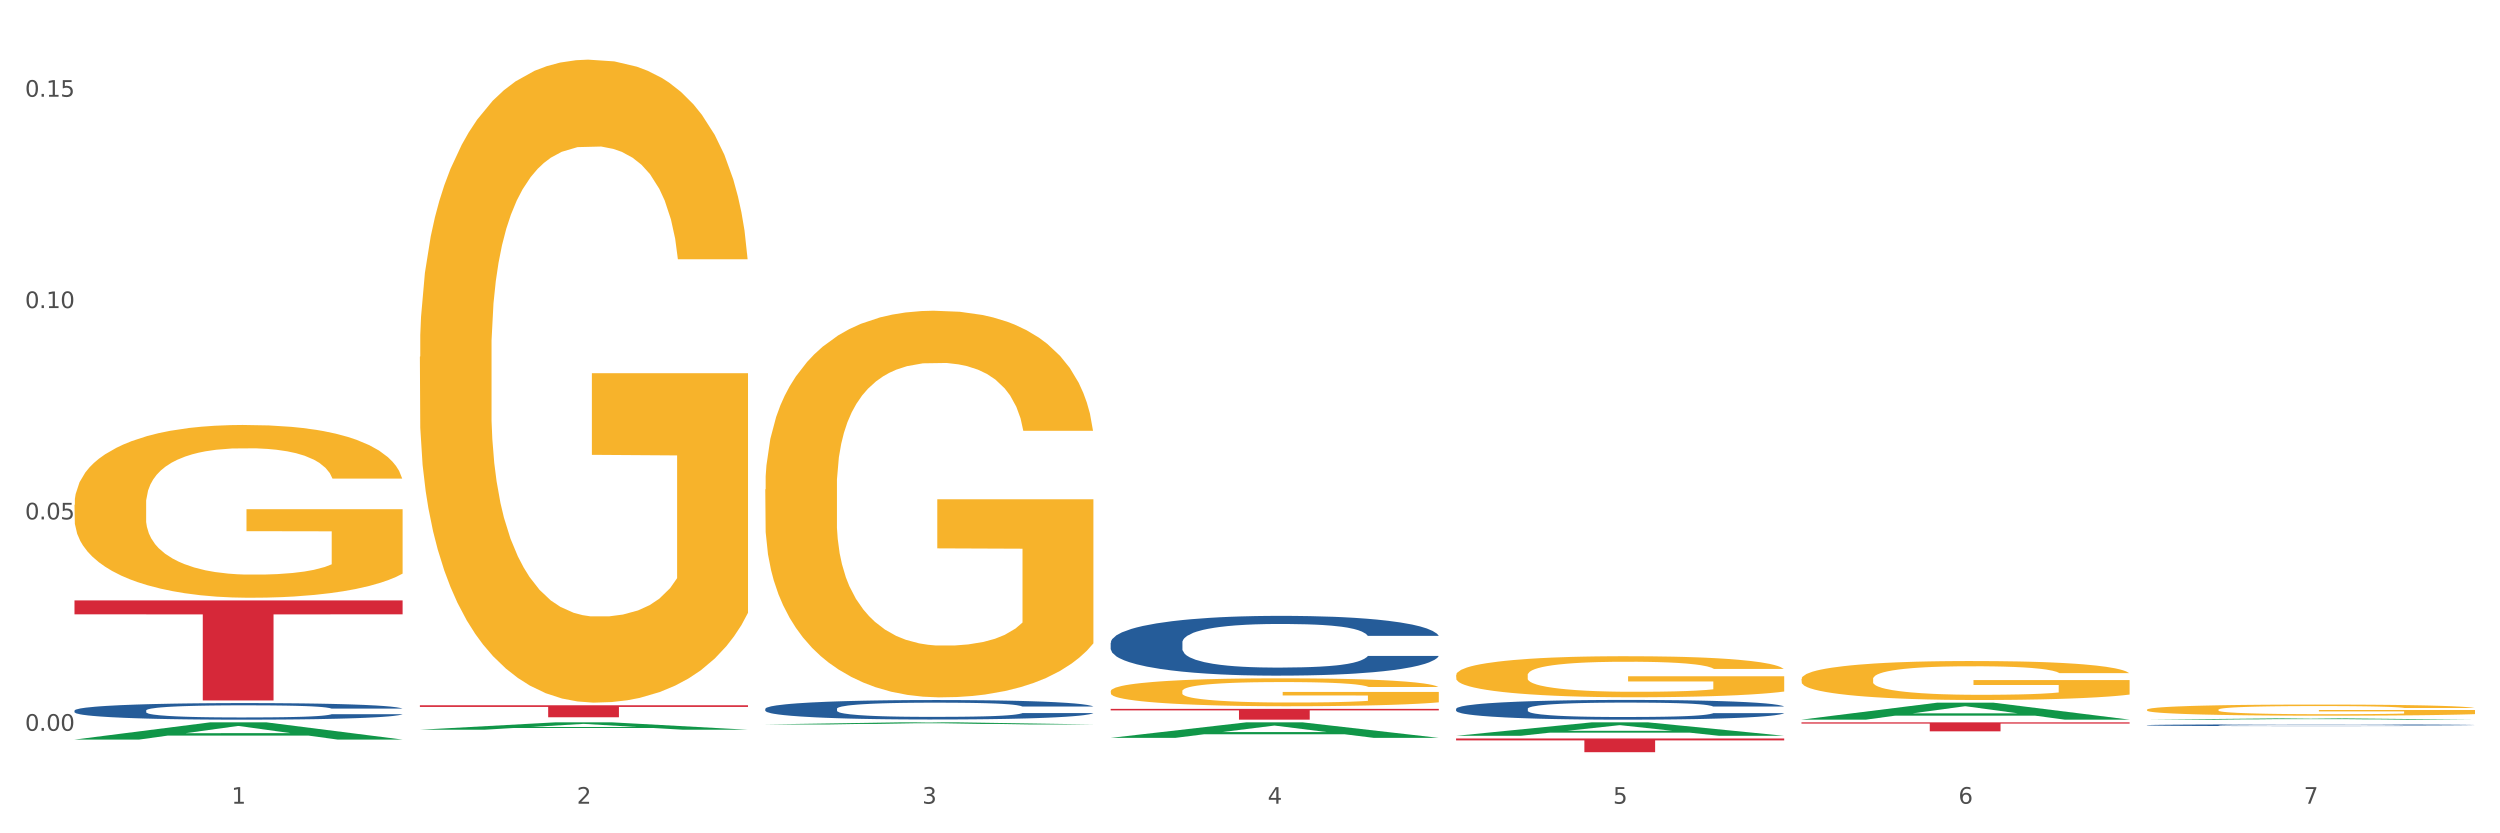
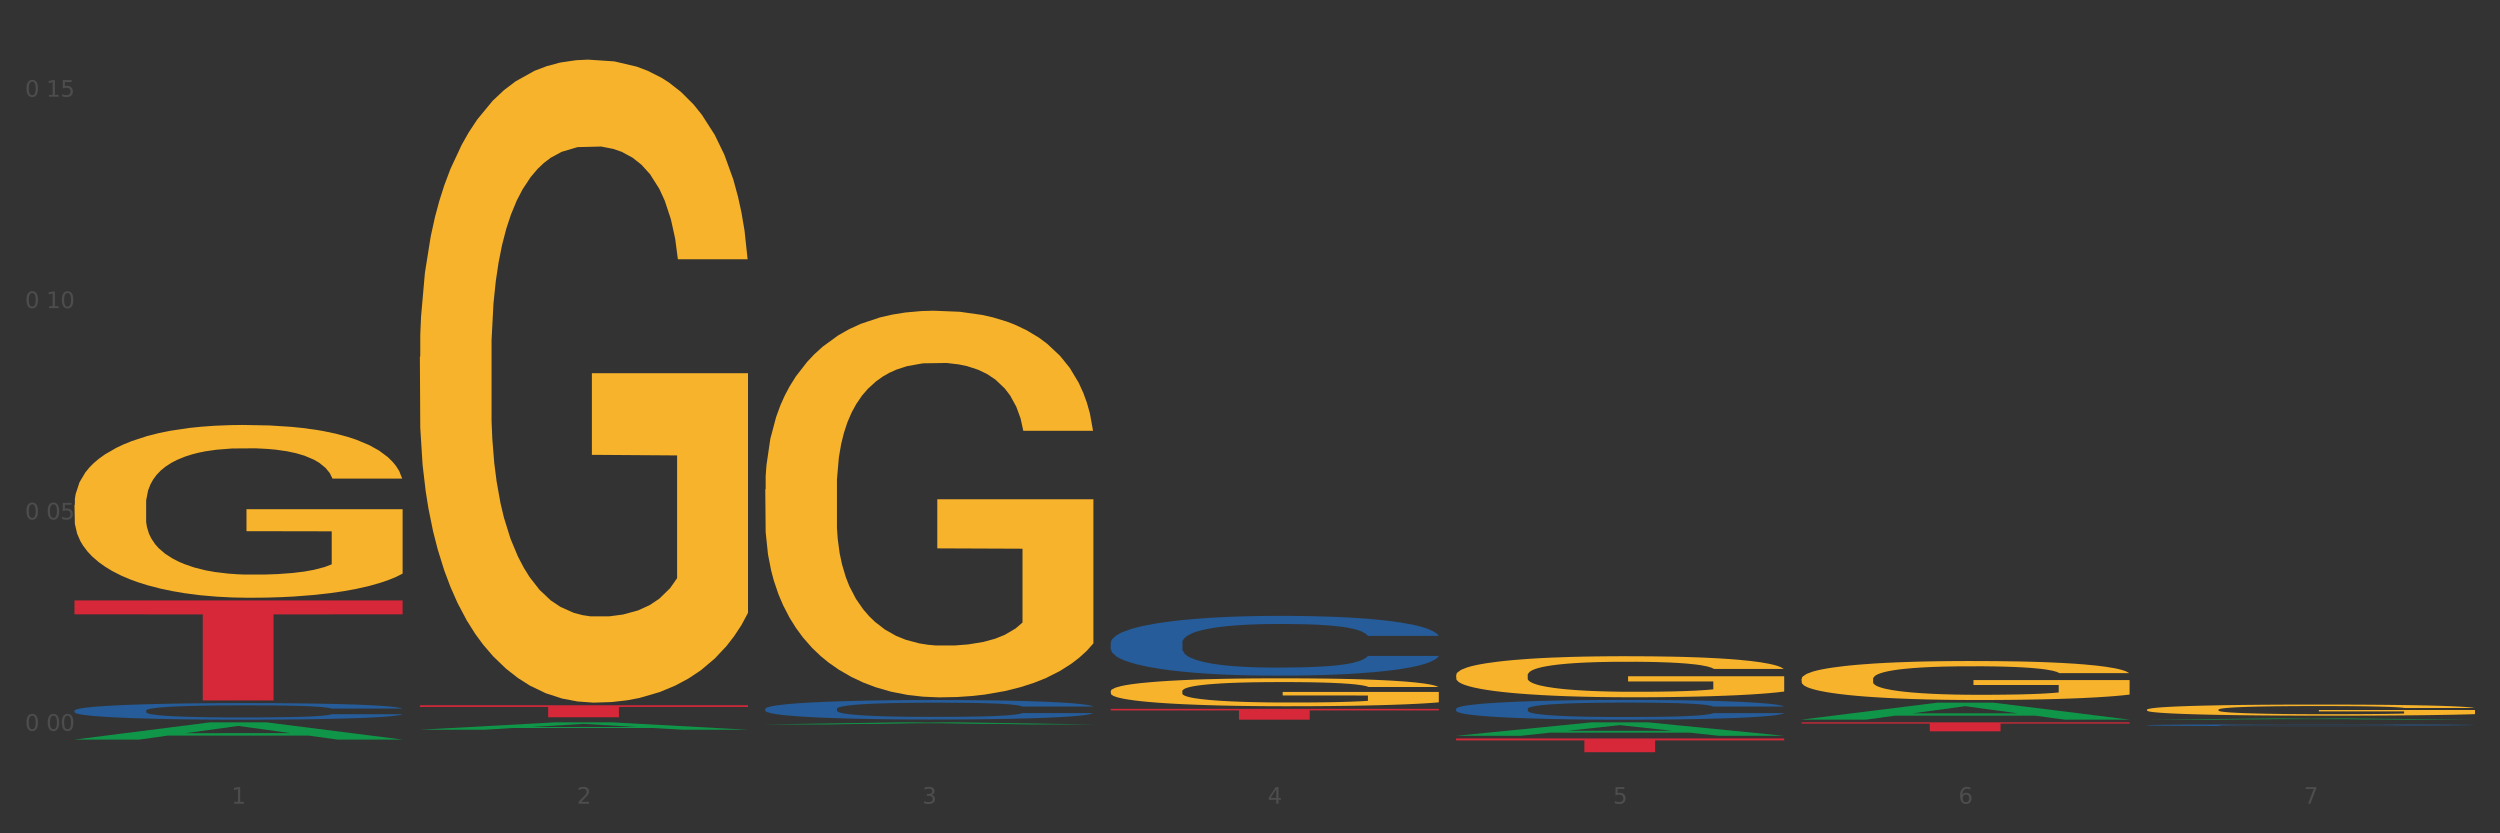
<svg xmlns="http://www.w3.org/2000/svg" xmlns:xlink="http://www.w3.org/1999/xlink" width="1080pt" height="360pt" viewBox="0 0 1080 360" version="1.1">
  <rect x="0" y="0" width="1080" height="360" fill="#333333" stroke="none" />
  <defs>
    <style type="text/css">*{stroke-linejoin: round; stroke-linecap: butt}</style>
  </defs>
  <g id="figure_1">
    <g id="patch_1">
-       <path d="M 0 360  L 1080 360  L 1080 0  L 0 0  z " style="fill: #ffffff; stroke: #ffffff; stroke-linejoin: miter" />
-     </g>
+       </g>
    <g id="axes_1">
      <g id="matplotlib.axis_1">
        <g id="xtick_1">
          <g id="text_1">
            <g style="fill: #4d4d4d" transform="translate(99.997 347.204) scale(0.096 -0.096)">
              <defs>
                <path id="DejaVuSans-31" d="M 794 531  L 1825 531  L 1825 4091  L 703 3866  L 703 4441  L 1819 4666  L 2450 4666  L 2450 531  L 3481 531  L 3481 0  L 794 0  L 794 531  z " transform="scale(0.016)" />
              </defs>
              <use xlink:href="#DejaVuSans-31" />
            </g>
          </g>
        </g>
        <g id="xtick_2">
          <g id="text_2">
            <g style="fill: #4d4d4d" transform="translate(249.209 347.204) scale(0.096 -0.096)">
              <defs>
                <path id="DejaVuSans-32" d="M 1228 531  L 3431 531  L 3431 0  L 469 0  L 469 531  Q 828 903 1448 1529  Q 2069 2156 2228 2338  Q 2531 2678 2651 2914  Q 2772 3150 2772 3378  Q 2772 3750 2511 3984  Q 2250 4219 1831 4219  Q 1534 4219 1204 4116  Q 875 4013 500 3803  L 500 4441  Q 881 4594 1212 4672  Q 1544 4750 1819 4750  Q 2544 4750 2975 4387  Q 3406 4025 3406 3419  Q 3406 3131 3298 2873  Q 3191 2616 2906 2266  Q 2828 2175 2409 1742  Q 1991 1309 1228 531  z " transform="scale(0.016)" />
              </defs>
              <use xlink:href="#DejaVuSans-32" />
            </g>
          </g>
        </g>
        <g id="xtick_3">
          <g id="text_3">
            <g style="fill: #4d4d4d" transform="translate(398.421 347.204) scale(0.096 -0.096)">
              <defs>
                <path id="DejaVuSans-33" d="M 2597 2516  Q 3050 2419 3304 2112  Q 3559 1806 3559 1356  Q 3559 666 3084 287  Q 2609 -91 1734 -91  Q 1441 -91 1130 -33  Q 819 25 488 141  L 488 750  Q 750 597 1062 519  Q 1375 441 1716 441  Q 2309 441 2620 675  Q 2931 909 2931 1356  Q 2931 1769 2642 2001  Q 2353 2234 1838 2234  L 1294 2234  L 1294 2753  L 1863 2753  Q 2328 2753 2575 2939  Q 2822 3125 2822 3475  Q 2822 3834 2567 4026  Q 2313 4219 1838 4219  Q 1578 4219 1281 4162  Q 984 4106 628 3988  L 628 4550  Q 988 4650 1302 4700  Q 1616 4750 1894 4750  Q 2613 4750 3031 4423  Q 3450 4097 3450 3541  Q 3450 3153 3228 2886  Q 3006 2619 2597 2516  z " transform="scale(0.016)" />
              </defs>
              <use xlink:href="#DejaVuSans-33" />
            </g>
          </g>
        </g>
        <g id="xtick_4">
          <g id="text_4">
            <g style="fill: #4d4d4d" transform="translate(547.634 347.204) scale(0.096 -0.096)">
              <defs>
                <path id="DejaVuSans-34" d="M 2419 4116  L 825 1625  L 2419 1625  L 2419 4116  z M 2253 4666  L 3047 4666  L 3047 1625  L 3713 1625  L 3713 1100  L 3047 1100  L 3047 0  L 2419 0  L 2419 1100  L 313 1100  L 313 1709  L 2253 4666  z " transform="scale(0.016)" />
              </defs>
              <use xlink:href="#DejaVuSans-34" />
            </g>
          </g>
        </g>
        <g id="xtick_5">
          <g id="text_5">
            <g style="fill: #4d4d4d" transform="translate(696.846 347.204) scale(0.096 -0.096)">
              <defs>
                <path id="DejaVuSans-35" d="M 691 4666  L 3169 4666  L 3169 4134  L 1269 4134  L 1269 2991  Q 1406 3038 1543 3061  Q 1681 3084 1819 3084  Q 2600 3084 3056 2656  Q 3513 2228 3513 1497  Q 3513 744 3044 326  Q 2575 -91 1722 -91  Q 1428 -91 1123 -41  Q 819 9 494 109  L 494 744  Q 775 591 1075 516  Q 1375 441 1709 441  Q 2250 441 2565 725  Q 2881 1009 2881 1497  Q 2881 1984 2565 2268  Q 2250 2553 1709 2553  Q 1456 2553 1204 2497  Q 953 2441 691 2322  L 691 4666  z " transform="scale(0.016)" />
              </defs>
              <use xlink:href="#DejaVuSans-35" />
            </g>
          </g>
        </g>
        <g id="xtick_6">
          <g id="text_6">
            <g style="fill: #4d4d4d" transform="translate(846.058 347.204) scale(0.096 -0.096)">
              <defs>
                <path id="DejaVuSans-36" d="M 2113 2584  Q 1688 2584 1439 2293  Q 1191 2003 1191 1497  Q 1191 994 1439 701  Q 1688 409 2113 409  Q 2538 409 2786 701  Q 3034 994 3034 1497  Q 3034 2003 2786 2293  Q 2538 2584 2113 2584  z M 3366 4563  L 3366 3988  Q 3128 4100 2886 4159  Q 2644 4219 2406 4219  Q 1781 4219 1451 3797  Q 1122 3375 1075 2522  Q 1259 2794 1537 2939  Q 1816 3084 2150 3084  Q 2853 3084 3261 2657  Q 3669 2231 3669 1497  Q 3669 778 3244 343  Q 2819 -91 2113 -91  Q 1303 -91 875 529  Q 447 1150 447 2328  Q 447 3434 972 4092  Q 1497 4750 2381 4750  Q 2619 4750 2861 4703  Q 3103 4656 3366 4563  z " transform="scale(0.016)" />
              </defs>
              <use xlink:href="#DejaVuSans-36" />
            </g>
          </g>
        </g>
        <g id="xtick_7">
          <g id="text_7">
            <g style="fill: #4d4d4d" transform="translate(995.27 347.204) scale(0.096 -0.096)">
              <defs>
                <path id="DejaVuSans-37" d="M 525 4666  L 3525 4666  L 3525 4397  L 1831 0  L 1172 0  L 2766 4134  L 525 4134  L 525 4666  z " transform="scale(0.016)" />
              </defs>
              <use xlink:href="#DejaVuSans-37" />
            </g>
          </g>
        </g>
        <g id="xtick_8" />
        <g id="xtick_9" />
        <g id="xtick_10" />
        <g id="xtick_11" />
        <g id="xtick_12" />
        <g id="xtick_13" />
      </g>
      <g id="matplotlib.axis_2">
        <g id="ytick_1">
          <g id="text_8">
            <g style="fill: #4d4d4d" transform="translate(10.8 315.692) scale(0.096 -0.096)">
              <defs>
                <path id="DejaVuSans-30" d="M 2034 4250  Q 1547 4250 1301 3770  Q 1056 3291 1056 2328  Q 1056 1369 1301 889  Q 1547 409 2034 409  Q 2525 409 2770 889  Q 3016 1369 3016 2328  Q 3016 3291 2770 3770  Q 2525 4250 2034 4250  z M 2034 4750  Q 2819 4750 3233 4129  Q 3647 3509 3647 2328  Q 3647 1150 3233 529  Q 2819 -91 2034 -91  Q 1250 -91 836 529  Q 422 1150 422 2328  Q 422 3509 836 4129  Q 1250 4750 2034 4750  z " transform="scale(0.016)" />
-                 <path id="DejaVuSans-2e" d="M 684 794  L 1344 794  L 1344 0  L 684 0  L 684 794  z " transform="scale(0.016)" />
              </defs>
              <use xlink:href="#DejaVuSans-30" />
              <use xlink:href="#DejaVuSans-2e" transform="translate(63.623 0)" />
              <use xlink:href="#DejaVuSans-30" transform="translate(95.41 0)" />
              <use xlink:href="#DejaVuSans-30" transform="translate(159.033 0)" />
            </g>
          </g>
        </g>
        <g id="ytick_2">
          <g id="text_9">
            <g style="fill: #4d4d4d" transform="translate(10.8 224.393) scale(0.096 -0.096)">
              <use xlink:href="#DejaVuSans-30" />
              <use xlink:href="#DejaVuSans-2e" transform="translate(63.623 0)" />
              <use xlink:href="#DejaVuSans-30" transform="translate(95.41 0)" />
              <use xlink:href="#DejaVuSans-35" transform="translate(159.033 0)" />
            </g>
          </g>
        </g>
        <g id="ytick_3">
          <g id="text_10">
            <g style="fill: #4d4d4d" transform="translate(10.8 133.093) scale(0.096 -0.096)">
              <use xlink:href="#DejaVuSans-30" />
              <use xlink:href="#DejaVuSans-2e" transform="translate(63.623 0)" />
              <use xlink:href="#DejaVuSans-31" transform="translate(95.41 0)" />
              <use xlink:href="#DejaVuSans-30" transform="translate(159.033 0)" />
            </g>
          </g>
        </g>
        <g id="ytick_4">
          <g id="text_11">
            <g style="fill: #4d4d4d" transform="translate(10.8 41.794) scale(0.096 -0.096)">
              <use xlink:href="#DejaVuSans-30" />
              <use xlink:href="#DejaVuSans-2e" transform="translate(63.623 0)" />
              <use xlink:href="#DejaVuSans-31" transform="translate(95.41 0)" />
              <use xlink:href="#DejaVuSans-35" transform="translate(159.033 0)" />
            </g>
          </g>
        </g>
        <g id="ytick_5" />
        <g id="ytick_6" />
        <g id="ytick_7" />
      </g>
      <g id="PolyCollection_1">
        <path d="M 32.175 319.49  L 32.321 319.483  L 90.775 312.052  L 115.034 312.045  L 173.927 319.504  L 145.869 319.504  L 133.155 317.767  L 72.801 317.767  L 72.362 317.795  L 60.087 319.504  L 32.175 319.504  L 32.175 319.49  L 80.4 316.731  L 125.556 316.724  L 103.197 313.635  L 102.905 313.621  L 102.612 313.642  L 80.254 316.724  L 80.4 316.731  L 32.175 319.49  z " clip-path="url(#p9b1ecb9f67)" style="fill: #109648" />
        <path d="M 479.812 306.243  L 621.563 306.243  L 621.563 306.89  L 565.803 306.894  L 565.803 310.9  L 535.236 310.9  L 535.236 306.894  L 479.812 306.89  L 479.812 306.247  L 479.812 306.243  z " clip-path="url(#p9b1ecb9f67)" style="fill: #d62839" />
        <path d="M 181.387 304.686  L 323.139 304.686  L 323.139 305.404  L 267.379 305.409  L 267.379 309.854  L 236.811 309.854  L 236.811 305.409  L 181.387 305.404  L 181.387 304.691  L 181.387 304.686  z " clip-path="url(#p9b1ecb9f67)" style="fill: #d62839" />
        <path d="M 32.175 259.379  L 173.927 259.379  L 173.927 265.384  L 118.167 265.424  L 118.167 302.588  L 87.599 302.588  L 87.599 265.424  L 32.175 265.384  L 32.175 259.42  L 32.175 259.379  z " clip-path="url(#p9b1ecb9f67)" style="fill: #d62839" />
        <path d="M 181.387 154.122  L 181.555 153.869  L 181.555 144.736  L 181.889 136.872  L 183.563 117.846  L 186.073 102.118  L 187.914 93.746  L 189.755 86.897  L 191.931 80.047  L 194.608 72.944  L 199.462 62.543  L 202.474 57.216  L 206.156 51.635  L 212.85 43.517  L 217.704 38.951  L 222.724 35.146  L 230.925 30.579  L 236.28 28.55  L 241.971 27.028  L 248.832 26.013  L 254.02 25.759  L 265.401 26.521  L 275.107 28.804  L 279.793 30.579  L 285.818 33.624  L 288.998 35.653  L 294.186 39.712  L 299.541 45.039  L 303.223 49.606  L 308.746 58.231  L 312.93 66.856  L 316.779 77.511  L 318.788 84.867  L 320.294 91.717  L 321.633 99.581  L 322.971 112.011  L 292.847 112.011  L 291.676 103.132  L 289.835 94.761  L 287.157 86.643  L 284.814 81.569  L 280.797 75.227  L 277.116 71.169  L 273.266 68.124  L 268.58 65.588  L 264.899 64.319  L 259.71 63.304  L 249.502 63.558  L 242.64 65.588  L 237.954 68.124  L 234.942 70.407  L 232.264 72.944  L 229.251 76.496  L 225.737 81.823  L 223.227 86.643  L 220.716 92.731  L 218.708 98.82  L 216.867 105.923  L 215.361 113.533  L 214.189 121.397  L 213.185 131.037  L 212.348 147.019  L 212.348 181.774  L 212.683 189.638  L 213.52 200.039  L 214.524 207.903  L 216.198 217.289  L 217.704 223.631  L 220.549 232.764  L 223.729 240.374  L 226.239 245.194  L 228.749 249.253  L 233.101 254.834  L 237.954 259.4  L 242.138 262.191  L 247.828 264.728  L 251.677 265.742  L 255.024 266.25  L 263.225 266.25  L 269.082 265.489  L 275.609 263.713  L 280.63 261.43  L 284.814 258.639  L 289.5 254.073  L 292.512 249.76  L 292.512 196.741  L 255.694 196.487  L 255.694 161.225  L 323.139 161.225  L 323.139 264.728  L 320.294 270.055  L 317.114 274.875  L 313.767 279.187  L 308.746 284.515  L 302.721 289.588  L 297.366 293.14  L 291.676 296.184  L 284.981 298.975  L 276.279 301.511  L 270.923 302.526  L 264.229 303.287  L 256.363 303.541  L 249.502 303.033  L 242.807 301.765  L 235.778 299.482  L 228.917 296.184  L 223.729 292.886  L 218.541 288.827  L 213.018 283.5  L 208.666 278.426  L 205.319 273.86  L 201.637 268.025  L 197.621 260.415  L 194.608 253.566  L 191.931 246.462  L 189.086 237.33  L 187.077 229.466  L 185.069 219.572  L 183.898 212.215  L 182.559 200.8  L 181.555 184.818  L 181.387 154.122  z " clip-path="url(#p9b1ecb9f67)" style="fill: #f7b32b" />
        <path d="M 32.175 306.953  L 32.343 306.946  L 32.343 306.763  L 32.845 306.514  L 34.688 306.056  L 37.034 305.709  L 41.055 305.304  L 43.234 305.133  L 46.082 304.944  L 51.947 304.636  L 58.649 304.374  L 63.34 304.23  L 66.859 304.139  L 74.734 303.975  L 79.258 303.903  L 83.95 303.844  L 87.971 303.805  L 94.673 303.759  L 100.035 303.739  L 106.234 303.733  L 111.429 303.739  L 118.298 303.766  L 128.352 303.844  L 132.205 303.89  L 137.4 303.968  L 142.761 304.073  L 147.118 304.178  L 152.144 304.328  L 157.339 304.525  L 162.365 304.773  L 165.884 305.003  L 168.732 305.245  L 171.246 305.539  L 173.089 305.86  L 173.927 306.128  L 143.264 306.128  L 142.426 305.886  L 140.751 305.624  L 139.075 305.448  L 137.232 305.304  L 134.384 305.14  L 131.87 305.035  L 127.681 304.911  L 123.828 304.832  L 120.644 304.787  L 116.79 304.747  L 108.58 304.708  L 102.716 304.708  L 99.029 304.721  L 94.505 304.754  L 90.652 304.8  L 86.128 304.878  L 82.609 304.963  L 79.09 305.075  L 77.08 305.153  L 74.064 305.297  L 72.053 305.415  L 69.372 305.618  L 67.864 305.762  L 65.183 306.135  L 64.01 306.41  L 63.508 306.6  L 63.173 306.809  L 63.173 307.83  L 64.178 308.288  L 65.016 308.484  L 66.356 308.707  L 68.87 308.995  L 72.556 309.276  L 76.41 309.479  L 79.593 309.604  L 82.609 309.695  L 85.625 309.767  L 89.311 309.833  L 92.327 309.872  L 96.851 309.911  L 102.213 309.931  L 106.402 309.931  L 114.947 309.898  L 118.801 309.865  L 122.487 309.82  L 126.509 309.748  L 129.692 309.669  L 131.535 309.61  L 134.551 309.486  L 136.897 309.355  L 138.908 309.204  L 140.248 309.074  L 141.756 308.877  L 142.929 308.655  L 143.264 308.537  L 173.927 308.537  L 173.256 308.772  L 172.084 309.002  L 169.738 309.309  L 167.895 309.486  L 165.046 309.702  L 162.03 309.885  L 157.841 310.088  L 153.988 310.239  L 149.966 310.369  L 145.61 310.487  L 137.735 310.651  L 134.886 310.697  L 128.854 310.775  L 124.163 310.821  L 117.293 310.867  L 110.256 310.893  L 102.883 310.9  L 96.349 310.886  L 89.144 310.847  L 84.62 310.808  L 79.593 310.749  L 73.729 310.657  L 68.199 310.546  L 63.005 310.415  L 58.146 310.265  L 53.622 310.095  L 47.758 309.813  L 43.401 309.538  L 40.218 309.283  L 38.039 309.067  L 35.861 308.792  L 34.688 308.602  L 32.845 308.144  L 32.175 307.719  L 32.175 306.953  z " clip-path="url(#p9b1ecb9f67)" style="fill: #255c99" />
-         <path d="M 330.599 306.192  L 330.767 306.184  L 330.767 305.969  L 331.27 305.677  L 333.113 305.139  L 335.459 304.732  L 339.48 304.256  L 341.658 304.056  L 344.507 303.833  L 350.371 303.472  L 357.073 303.165  L 361.765 302.996  L 365.283 302.888  L 373.158 302.696  L 377.682 302.612  L 382.374 302.543  L 386.395 302.496  L 393.098 302.443  L 398.459 302.42  L 404.659 302.412  L 409.853 302.42  L 416.723 302.45  L 426.776 302.543  L 430.63 302.596  L 435.824 302.688  L 441.186 302.811  L 445.542 302.934  L 450.569 303.111  L 455.763 303.342  L 460.79 303.634  L 464.308 303.902  L 467.157 304.187  L 469.67 304.533  L 471.513 304.909  L 472.351 305.224  L 441.688 305.224  L 440.851 304.94  L 439.175 304.632  L 437.5 304.425  L 435.657 304.256  L 432.808 304.064  L 430.295 303.941  L 426.106 303.795  L 422.252 303.703  L 419.069 303.649  L 415.215 303.603  L 407.005 303.557  L 401.14 303.557  L 397.454 303.572  L 392.93 303.611  L 389.076 303.664  L 384.552 303.756  L 381.034 303.856  L 377.515 303.987  L 375.504 304.079  L 372.488 304.248  L 370.478 304.387  L 367.797 304.625  L 366.289 304.794  L 363.608 305.232  L 362.435 305.554  L 361.932 305.777  L 361.597 306.023  L 361.597 307.222  L 362.602 307.76  L 363.44 307.99  L 364.781 308.251  L 367.294 308.589  L 370.98 308.92  L 374.834 309.158  L 378.018 309.304  L 381.034 309.411  L 384.05 309.496  L 387.736 309.573  L 390.752 309.619  L 395.276 309.665  L 400.637 309.688  L 404.826 309.688  L 413.372 309.65  L 417.225 309.611  L 420.912 309.557  L 424.933 309.473  L 428.117 309.381  L 429.96 309.312  L 432.976 309.166  L 435.321 309.012  L 437.332 308.835  L 438.673 308.682  L 440.18 308.451  L 441.353 308.19  L 441.688 308.051  L 472.351 308.051  L 471.681 308.328  L 470.508 308.597  L 468.162 308.958  L 466.319 309.166  L 463.471 309.419  L 460.455 309.634  L 456.266 309.872  L 452.412 310.049  L 448.391 310.203  L 444.034 310.341  L 436.159 310.533  L 433.311 310.587  L 427.279 310.679  L 422.587 310.733  L 415.717 310.787  L 408.68 310.817  L 401.308 310.825  L 394.773 310.81  L 387.568 310.764  L 383.044 310.718  L 378.018 310.648  L 372.153 310.541  L 366.624 310.41  L 361.43 310.257  L 356.571 310.08  L 352.047 309.88  L 346.182 309.55  L 341.826 309.227  L 338.642 308.927  L 336.464 308.674  L 334.286 308.351  L 333.113 308.128  L 331.27 307.59  L 330.599 307.091  L 330.599 306.192  z " clip-path="url(#p9b1ecb9f67)" style="fill: #255c99" />
+         <path d="M 330.599 306.192  L 330.767 306.184  L 330.767 305.969  L 331.27 305.677  L 333.113 305.139  L 335.459 304.732  L 339.48 304.256  L 341.658 304.056  L 344.507 303.833  L 350.371 303.472  L 357.073 303.165  L 361.765 302.996  L 365.283 302.888  L 373.158 302.696  L 377.682 302.612  L 382.374 302.543  L 386.395 302.496  L 393.098 302.443  L 398.459 302.42  L 404.659 302.412  L 409.853 302.42  L 416.723 302.45  L 426.776 302.543  L 430.63 302.596  L 435.824 302.688  L 441.186 302.811  L 445.542 302.934  L 450.569 303.111  L 455.763 303.342  L 460.79 303.634  L 464.308 303.902  L 467.157 304.187  L 469.67 304.533  L 471.513 304.909  L 472.351 305.224  L 441.688 305.224  L 440.851 304.94  L 439.175 304.632  L 437.5 304.425  L 435.657 304.256  L 432.808 304.064  L 430.295 303.941  L 426.106 303.795  L 422.252 303.703  L 419.069 303.649  L 415.215 303.603  L 407.005 303.557  L 401.14 303.557  L 397.454 303.572  L 392.93 303.611  L 389.076 303.664  L 384.552 303.756  L 381.034 303.856  L 377.515 303.987  L 375.504 304.079  L 372.488 304.248  L 370.478 304.387  L 367.797 304.625  L 366.289 304.794  L 363.608 305.232  L 362.435 305.554  L 361.932 305.777  L 361.597 306.023  L 361.597 307.222  L 362.602 307.76  L 363.44 307.99  L 364.781 308.251  L 367.294 308.589  L 370.98 308.92  L 374.834 309.158  L 378.018 309.304  L 381.034 309.411  L 384.05 309.496  L 387.736 309.573  L 390.752 309.619  L 395.276 309.665  L 400.637 309.688  L 404.826 309.688  L 413.372 309.65  L 417.225 309.611  L 420.912 309.557  L 424.933 309.473  L 428.117 309.381  L 429.96 309.312  L 432.976 309.166  L 435.321 309.012  L 437.332 308.835  L 438.673 308.682  L 440.18 308.451  L 441.353 308.19  L 441.688 308.051  L 472.351 308.051  L 470.508 308.597  L 468.162 308.958  L 466.319 309.166  L 463.471 309.419  L 460.455 309.634  L 456.266 309.872  L 452.412 310.049  L 448.391 310.203  L 444.034 310.341  L 436.159 310.533  L 433.311 310.587  L 427.279 310.679  L 422.587 310.733  L 415.717 310.787  L 408.68 310.817  L 401.308 310.825  L 394.773 310.81  L 387.568 310.764  L 383.044 310.718  L 378.018 310.648  L 372.153 310.541  L 366.624 310.41  L 361.43 310.257  L 356.571 310.08  L 352.047 309.88  L 346.182 309.55  L 341.826 309.227  L 338.642 308.927  L 336.464 308.674  L 334.286 308.351  L 333.113 308.128  L 331.27 307.59  L 330.599 307.091  L 330.599 306.192  z " clip-path="url(#p9b1ecb9f67)" style="fill: #255c99" />
        <path d="M 629.024 319.02  L 770.776 319.02  L 770.776 319.844  L 715.015 319.85  L 715.015 324.95  L 684.448 324.95  L 684.448 319.85  L 629.024 319.844  L 629.024 319.026  L 629.024 319.02  z " clip-path="url(#p9b1ecb9f67)" style="fill: #d62839" />
        <path d="M 479.812 277.656  L 479.979 277.633  L 479.979 276.972  L 480.482 276.076  L 482.325 274.424  L 484.671 273.174  L 488.692 271.711  L 490.87 271.098  L 493.719 270.414  L 499.583 269.305  L 506.285 268.361  L 510.977 267.842  L 514.496 267.512  L 522.371 266.922  L 526.895 266.662  L 531.586 266.45  L 535.608 266.309  L 542.31 266.143  L 547.672 266.073  L 553.871 266.049  L 559.065 266.073  L 565.935 266.167  L 575.988 266.45  L 579.842 266.615  L 585.036 266.898  L 590.398 267.276  L 594.754 267.653  L 599.781 268.196  L 604.975 268.904  L 610.002 269.8  L 613.521 270.626  L 616.369 271.499  L 618.882 272.561  L 620.726 273.717  L 621.563 274.684  L 590.901 274.684  L 590.063 273.811  L 588.387 272.867  L 586.712 272.23  L 584.869 271.711  L 582.02 271.121  L 579.507 270.744  L 575.318 270.296  L 571.464 270.013  L 568.281 269.847  L 564.427 269.706  L 556.217 269.564  L 550.352 269.564  L 546.666 269.611  L 542.142 269.729  L 538.288 269.895  L 533.764 270.178  L 530.246 270.484  L 526.727 270.885  L 524.716 271.169  L 521.7 271.688  L 519.69 272.112  L 517.009 272.844  L 515.501 273.363  L 512.82 274.707  L 511.647 275.698  L 511.144 276.382  L 510.809 277.137  L 510.809 280.818  L 511.815 282.469  L 512.652 283.177  L 513.993 283.979  L 516.506 285.017  L 520.192 286.032  L 524.046 286.763  L 527.23 287.211  L 530.246 287.542  L 533.262 287.801  L 536.948 288.037  L 539.964 288.179  L 544.488 288.32  L 549.85 288.391  L 554.039 288.391  L 562.584 288.273  L 566.438 288.155  L 570.124 287.99  L 574.145 287.73  L 577.329 287.447  L 579.172 287.235  L 582.188 286.787  L 584.534 286.315  L 586.544 285.772  L 587.885 285.3  L 589.393 284.593  L 590.566 283.79  L 590.901 283.366  L 621.563 283.366  L 620.893 284.215  L 619.72 285.041  L 617.374 286.15  L 615.531 286.787  L 612.683 287.565  L 609.667 288.226  L 605.478 288.957  L 601.624 289.5  L 597.603 289.972  L 593.246 290.396  L 585.371 290.986  L 582.523 291.151  L 576.491 291.434  L 571.799 291.6  L 564.93 291.765  L 557.892 291.859  L 550.52 291.883  L 543.985 291.835  L 536.78 291.694  L 532.256 291.552  L 527.23 291.34  L 521.365 291.01  L 515.836 290.609  L 510.642 290.137  L 505.783 289.594  L 501.259 288.981  L 495.394 287.966  L 491.038 286.975  L 487.854 286.055  L 485.676 285.277  L 483.498 284.286  L 482.325 283.602  L 480.482 281.95  L 479.812 280.417  L 479.812 277.656  z " clip-path="url(#p9b1ecb9f67)" style="fill: #255c99" />
        <path d="M 927.448 313.265  L 927.616 313.264  L 927.616 313.244  L 928.119 313.218  L 929.962 313.169  L 932.307 313.132  L 936.329 313.089  L 938.507 313.071  L 941.355 313.051  L 947.22 313.018  L 953.922 312.99  L 958.614 312.975  L 962.132 312.965  L 970.007 312.948  L 974.531 312.94  L 979.223 312.934  L 983.244 312.93  L 989.946 312.925  L 995.308 312.923  L 1001.508 312.922  L 1006.702 312.923  L 1013.572 312.926  L 1023.625 312.934  L 1027.479 312.939  L 1032.673 312.947  L 1038.035 312.958  L 1042.391 312.97  L 1047.418 312.986  L 1052.612 313.006  L 1057.639 313.033  L 1061.157 313.057  L 1064.006 313.083  L 1066.519 313.114  L 1068.362 313.148  L 1069.2 313.177  L 1038.537 313.177  L 1037.7 313.151  L 1036.024 313.123  L 1034.349 313.105  L 1032.505 313.089  L 1029.657 313.072  L 1027.144 313.061  L 1022.955 313.048  L 1019.101 313.039  L 1015.917 313.034  L 1012.064 313.03  L 1003.854 313.026  L 997.989 313.026  L 994.303 313.027  L 989.779 313.031  L 985.925 313.036  L 981.401 313.044  L 977.882 313.053  L 974.364 313.065  L 972.353 313.073  L 969.337 313.089  L 967.326 313.101  L 964.646 313.123  L 963.138 313.138  L 960.457 313.178  L 959.284 313.207  L 958.781 313.227  L 958.446 313.249  L 958.446 313.358  L 959.451 313.406  L 960.289 313.427  L 961.63 313.451  L 964.143 313.482  L 967.829 313.512  L 971.683 313.533  L 974.866 313.546  L 977.882 313.556  L 980.898 313.564  L 984.585 313.571  L 987.601 313.575  L 992.125 313.579  L 997.486 313.581  L 1001.675 313.581  L 1010.221 313.578  L 1014.074 313.574  L 1017.761 313.569  L 1021.782 313.562  L 1024.965 313.553  L 1026.809 313.547  L 1029.825 313.534  L 1032.17 313.52  L 1034.181 313.504  L 1035.521 313.49  L 1037.029 313.469  L 1038.202 313.445  L 1038.537 313.433  L 1069.2 313.433  L 1068.53 313.458  L 1067.357 313.482  L 1065.011 313.515  L 1063.168 313.534  L 1060.32 313.557  L 1057.304 313.576  L 1053.115 313.598  L 1049.261 313.614  L 1045.24 313.628  L 1040.883 313.64  L 1033.008 313.658  L 1030.16 313.662  L 1024.128 313.671  L 1019.436 313.676  L 1012.566 313.681  L 1005.529 313.683  L 998.157 313.684  L 991.622 313.683  L 984.417 313.678  L 979.893 313.674  L 974.866 313.668  L 969.002 313.658  L 963.473 313.646  L 958.279 313.633  L 953.419 313.617  L 948.895 313.598  L 943.031 313.569  L 938.675 313.539  L 935.491 313.512  L 933.313 313.489  L 931.135 313.46  L 929.962 313.44  L 928.119 313.391  L 927.448 313.346  L 927.448 313.265  z " clip-path="url(#p9b1ecb9f67)" style="fill: #255c99" />
        <path d="M 927.448 306.593  L 927.616 306.589  L 927.616 306.431  L 927.95 306.295  L 929.624 305.966  L 932.134 305.693  L 933.975 305.549  L 935.816 305.43  L 937.992 305.312  L 940.67 305.189  L 945.523 305.009  L 948.535 304.916  L 952.217 304.82  L 958.912 304.679  L 963.765 304.6  L 968.786 304.535  L 976.986 304.456  L 982.342 304.42  L 988.032 304.394  L 994.893 304.377  L 1000.081 304.372  L 1011.462 304.385  L 1021.168 304.425  L 1025.854 304.456  L 1031.879 304.508  L 1035.059 304.543  L 1040.247 304.614  L 1045.603 304.706  L 1049.284 304.785  L 1054.807 304.934  L 1058.991 305.083  L 1062.84 305.268  L 1064.849 305.395  L 1066.355 305.513  L 1067.694 305.65  L 1069.033 305.865  L 1038.908 305.865  L 1037.737 305.711  L 1035.896 305.566  L 1033.218 305.426  L 1030.875 305.338  L 1026.859 305.228  L 1023.177 305.158  L 1019.328 305.105  L 1014.642 305.061  L 1010.96 305.039  L 1005.772 305.022  L 995.563 305.026  L 988.701 305.061  L 984.015 305.105  L 981.003 305.145  L 978.325 305.189  L 975.313 305.25  L 971.798 305.342  L 969.288 305.426  L 966.777 305.531  L 964.769 305.636  L 962.928 305.759  L 961.422 305.891  L 960.25 306.027  L 959.246 306.194  L 958.409 306.47  L 958.409 307.072  L 958.744 307.208  L 959.581 307.388  L 960.585 307.524  L 962.259 307.686  L 963.765 307.796  L 966.61 307.954  L 969.79 308.086  L 972.3 308.169  L 974.81 308.239  L 979.162 308.336  L 984.015 308.415  L 988.199 308.463  L 993.889 308.507  L 997.738 308.525  L 1001.086 308.533  L 1009.286 308.533  L 1015.144 308.52  L 1021.671 308.489  L 1026.691 308.45  L 1030.875 308.402  L 1035.561 308.323  L 1038.574 308.248  L 1038.574 307.331  L 1001.755 307.326  L 1001.755 306.716  L 1069.2 306.716  L 1069.2 308.507  L 1066.355 308.599  L 1063.175 308.683  L 1059.828 308.757  L 1054.807 308.849  L 1048.782 308.937  L 1043.427 308.999  L 1037.737 309.051  L 1031.043 309.1  L 1022.34 309.143  L 1016.985 309.161  L 1010.29 309.174  L 1002.424 309.179  L 995.563 309.17  L 988.869 309.148  L 981.839 309.108  L 974.978 309.051  L 969.79 308.994  L 964.602 308.924  L 959.079 308.832  L 954.728 308.744  L 951.38 308.665  L 947.699 308.564  L 943.682 308.432  L 940.67 308.314  L 937.992 308.191  L 935.147 308.033  L 933.139 307.897  L 931.13 307.726  L 929.959 307.598  L 928.62 307.401  L 927.616 307.124  L 927.448 306.593  z " clip-path="url(#p9b1ecb9f67)" style="fill: #f7b32b" />
        <path d="M 778.236 293.344  L 778.404 293.329  L 778.404 292.775  L 778.738 292.298  L 780.412 291.145  L 782.922 290.191  L 784.763 289.683  L 786.604 289.268  L 788.78 288.852  L 791.457 288.422  L 796.311 287.791  L 799.323 287.468  L 803.005 287.13  L 809.699 286.637  L 814.553 286.36  L 819.573 286.13  L 827.774 285.853  L 833.129 285.73  L 838.819 285.637  L 845.681 285.576  L 850.869 285.561  L 862.25 285.607  L 871.956 285.745  L 876.642 285.853  L 882.667 286.037  L 885.847 286.16  L 891.035 286.407  L 896.39 286.73  L 900.072 287.007  L 905.595 287.53  L 909.779 288.053  L 913.628 288.699  L 915.636 289.145  L 917.143 289.56  L 918.482 290.037  L 919.82 290.791  L 889.696 290.791  L 888.525 290.252  L 886.684 289.745  L 884.006 289.252  L 881.663 288.945  L 877.646 288.56  L 873.965 288.314  L 870.115 288.13  L 865.429 287.976  L 861.747 287.899  L 856.559 287.837  L 846.351 287.853  L 839.489 287.976  L 834.803 288.13  L 831.79 288.268  L 829.113 288.422  L 826.1 288.637  L 822.586 288.96  L 820.075 289.252  L 817.565 289.622  L 815.557 289.991  L 813.716 290.422  L 812.21 290.883  L 811.038 291.36  L 810.034 291.944  L 809.197 292.914  L 809.197 295.021  L 809.532 295.498  L 810.369 296.129  L 811.373 296.605  L 813.046 297.175  L 814.553 297.559  L 817.398 298.113  L 820.578 298.575  L 823.088 298.867  L 825.598 299.113  L 829.95 299.451  L 834.803 299.728  L 838.987 299.897  L 844.677 300.051  L 848.526 300.113  L 851.873 300.144  L 860.074 300.144  L 865.931 300.097  L 872.458 299.99  L 877.479 299.851  L 881.663 299.682  L 886.349 299.405  L 889.361 299.144  L 889.361 295.929  L 852.543 295.913  L 852.543 293.775  L 919.988 293.775  L 919.988 300.051  L 917.143 300.374  L 913.963 300.667  L 910.616 300.928  L 905.595 301.251  L 899.57 301.559  L 894.215 301.774  L 888.525 301.959  L 881.83 302.128  L 873.128 302.282  L 867.772 302.343  L 861.078 302.389  L 853.212 302.405  L 846.351 302.374  L 839.656 302.297  L 832.627 302.159  L 825.766 301.959  L 820.578 301.759  L 815.389 301.513  L 809.867 301.19  L 805.515 300.882  L 802.168 300.605  L 798.486 300.251  L 794.47 299.79  L 791.457 299.374  L 788.78 298.944  L 785.935 298.39  L 783.926 297.913  L 781.918 297.313  L 780.747 296.867  L 779.408 296.175  L 778.404 295.206  L 778.236 293.344  z " clip-path="url(#p9b1ecb9f67)" style="fill: #f7b32b" />
        <path d="M 629.024 291.681  L 629.191 291.665  L 629.191 291.082  L 629.526 290.579  L 631.2 289.364  L 633.71 288.36  L 635.551 287.825  L 637.392 287.388  L 639.567 286.951  L 642.245 286.497  L 647.099 285.833  L 650.111 285.493  L 653.793 285.136  L 660.487 284.618  L 665.34 284.326  L 670.361 284.083  L 678.562 283.792  L 683.917 283.662  L 689.607 283.565  L 696.469 283.5  L 701.657 283.484  L 713.037 283.533  L 722.744 283.678  L 727.43 283.792  L 733.455 283.986  L 736.635 284.116  L 741.823 284.375  L 747.178 284.715  L 750.86 285.007  L 756.383 285.557  L 760.567 286.108  L 764.416 286.789  L 766.424 287.258  L 767.93 287.696  L 769.269 288.198  L 770.608 288.992  L 740.484 288.992  L 739.312 288.425  L 737.471 287.89  L 734.794 287.372  L 732.451 287.048  L 728.434 286.643  L 724.752 286.384  L 720.903 286.189  L 716.217 286.027  L 712.535 285.946  L 707.347 285.881  L 697.138 285.898  L 690.277 286.027  L 685.591 286.189  L 682.578 286.335  L 679.901 286.497  L 676.888 286.724  L 673.374 287.064  L 670.863 287.372  L 668.353 287.761  L 666.345 288.149  L 664.504 288.603  L 662.997 289.089  L 661.826 289.591  L 660.822 290.207  L 659.985 291.227  L 659.985 293.447  L 660.32 293.949  L 661.157 294.613  L 662.161 295.115  L 663.834 295.715  L 665.34 296.12  L 668.186 296.703  L 671.365 297.189  L 673.876 297.497  L 676.386 297.756  L 680.737 298.112  L 685.591 298.404  L 689.775 298.582  L 695.465 298.744  L 699.314 298.809  L 702.661 298.841  L 710.862 298.841  L 716.719 298.793  L 723.246 298.679  L 728.267 298.533  L 732.451 298.355  L 737.137 298.064  L 740.149 297.788  L 740.149 294.402  L 703.331 294.386  L 703.331 292.135  L 770.776 292.135  L 770.776 298.744  L 767.93 299.084  L 764.751 299.392  L 761.404 299.667  L 756.383 300.008  L 750.358 300.332  L 745.003 300.558  L 739.312 300.753  L 732.618 300.931  L 723.915 301.093  L 718.56 301.158  L 711.866 301.206  L 704 301.222  L 697.138 301.19  L 690.444 301.109  L 683.415 300.963  L 676.553 300.753  L 671.365 300.542  L 666.177 300.283  L 660.654 299.943  L 656.303 299.619  L 652.956 299.327  L 649.274 298.955  L 645.258 298.469  L 642.245 298.031  L 639.567 297.578  L 636.722 296.994  L 634.714 296.492  L 632.706 295.86  L 631.534 295.391  L 630.195 294.662  L 629.191 293.641  L 629.024 291.681  z " clip-path="url(#p9b1ecb9f67)" style="fill: #f7b32b" />
        <path d="M 479.812 298.605  L 479.979 298.594  L 479.979 298.197  L 480.314 297.856  L 481.987 297.029  L 484.498 296.346  L 486.339 295.982  L 488.18 295.684  L 490.355 295.387  L 493.033 295.078  L 497.886 294.626  L 500.899 294.395  L 504.581 294.152  L 511.275 293.799  L 516.128 293.601  L 521.149 293.436  L 529.349 293.237  L 534.705 293.149  L 540.395 293.083  L 547.257 293.039  L 552.445 293.028  L 563.825 293.061  L 573.532 293.16  L 578.218 293.237  L 584.243 293.369  L 587.422 293.458  L 592.61 293.634  L 597.966 293.865  L 601.648 294.064  L 607.171 294.439  L 611.355 294.813  L 615.204 295.276  L 617.212 295.596  L 618.718 295.894  L 620.057 296.235  L 621.396 296.775  L 591.272 296.775  L 590.1 296.39  L 588.259 296.026  L 585.581 295.673  L 583.238 295.453  L 579.222 295.177  L 575.54 295.001  L 571.691 294.869  L 567.005 294.758  L 563.323 294.703  L 558.135 294.659  L 547.926 294.67  L 541.064 294.758  L 536.378 294.869  L 533.366 294.968  L 530.688 295.078  L 527.676 295.232  L 524.161 295.464  L 521.651 295.673  L 519.141 295.938  L 517.132 296.202  L 515.291 296.511  L 513.785 296.842  L 512.614 297.183  L 511.61 297.602  L 510.773 298.297  L 510.773 299.807  L 511.108 300.148  L 511.944 300.6  L 512.948 300.942  L 514.622 301.35  L 516.128 301.625  L 518.973 302.022  L 522.153 302.353  L 524.663 302.562  L 527.174 302.739  L 531.525 302.981  L 536.378 303.179  L 540.562 303.301  L 546.253 303.411  L 550.102 303.455  L 553.449 303.477  L 561.649 303.477  L 567.507 303.444  L 574.034 303.367  L 579.055 303.268  L 583.238 303.146  L 587.924 302.948  L 590.937 302.761  L 590.937 300.457  L 554.118 300.446  L 554.118 298.914  L 621.563 298.914  L 621.563 303.411  L 618.718 303.642  L 615.538 303.852  L 612.191 304.039  L 607.171 304.271  L 601.146 304.491  L 595.79 304.645  L 590.1 304.778  L 583.406 304.899  L 574.703 305.009  L 569.348 305.053  L 562.654 305.086  L 554.788 305.097  L 547.926 305.075  L 541.232 305.02  L 534.203 304.921  L 527.341 304.778  L 522.153 304.634  L 516.965 304.458  L 511.442 304.227  L 507.091 304.006  L 503.744 303.808  L 500.062 303.554  L 496.045 303.224  L 493.033 302.926  L 490.355 302.617  L 487.51 302.221  L 485.502 301.879  L 483.494 301.449  L 482.322 301.129  L 480.983 300.633  L 479.979 299.939  L 479.812 298.605  z " clip-path="url(#p9b1ecb9f67)" style="fill: #f7b32b" />
        <path d="M 330.599 211.415  L 330.767 211.263  L 330.767 205.771  L 331.102 201.042  L 332.775 189.601  L 335.285 180.142  L 337.126 175.108  L 338.967 170.989  L 341.143 166.871  L 343.821 162.599  L 348.674 156.345  L 351.686 153.141  L 355.368 149.785  L 362.063 144.904  L 366.916 142.158  L 371.937 139.869  L 380.137 137.124  L 385.493 135.903  L 391.183 134.988  L 398.044 134.378  L 403.233 134.225  L 414.613 134.683  L 424.32 136.056  L 429.006 137.124  L 435.03 138.954  L 438.21 140.175  L 443.398 142.615  L 448.754 145.819  L 452.436 148.565  L 457.958 153.751  L 462.142 158.938  L 465.992 165.345  L 468 169.769  L 469.506 173.888  L 470.845 178.617  L 472.184 186.092  L 442.059 186.092  L 440.888 180.753  L 439.047 175.719  L 436.369 170.837  L 434.026 167.786  L 430.01 163.972  L 426.328 161.531  L 422.479 159.701  L 417.793 158.175  L 414.111 157.413  L 408.923 156.802  L 398.714 156.955  L 391.852 158.175  L 387.166 159.701  L 384.154 161.074  L 381.476 162.599  L 378.464 164.735  L 374.949 167.939  L 372.439 170.837  L 369.928 174.498  L 367.92 178.159  L 366.079 182.431  L 364.573 187.007  L 363.401 191.736  L 362.397 197.533  L 361.561 207.144  L 361.561 228.043  L 361.895 232.772  L 362.732 239.027  L 363.736 243.756  L 365.41 249.4  L 366.916 253.214  L 369.761 258.705  L 372.941 263.282  L 375.451 266.18  L 377.962 268.621  L 382.313 271.977  L 387.166 274.723  L 391.35 276.401  L 397.04 277.927  L 400.89 278.537  L 404.237 278.842  L 412.437 278.842  L 418.295 278.384  L 424.822 277.316  L 429.842 275.944  L 434.026 274.265  L 438.712 271.52  L 441.725 268.926  L 441.725 237.043  L 404.906 236.891  L 404.906 215.686  L 472.351 215.686  L 472.351 277.927  L 469.506 281.13  L 466.326 284.029  L 462.979 286.622  L 457.958 289.826  L 451.933 292.877  L 446.578 295.012  L 440.888 296.843  L 434.194 298.521  L 425.491 300.046  L 420.136 300.657  L 413.441 301.114  L 405.576 301.267  L 398.714 300.962  L 392.02 300.199  L 384.991 298.826  L 378.129 296.843  L 372.941 294.86  L 367.753 292.419  L 362.23 289.215  L 357.879 286.164  L 354.532 283.418  L 350.85 279.91  L 346.833 275.333  L 343.821 271.215  L 341.143 266.943  L 338.298 261.451  L 336.29 256.722  L 334.281 250.773  L 333.11 246.349  L 331.771 239.484  L 330.767 229.874  L 330.599 211.415  z " clip-path="url(#p9b1ecb9f67)" style="fill: #f7b32b" />
        <path d="M 629.024 306.201  L 629.191 306.193  L 629.191 305.975  L 629.694 305.679  L 631.537 305.134  L 633.883 304.721  L 637.904 304.238  L 640.083 304.035  L 642.931 303.809  L 648.795 303.443  L 655.498 303.131  L 660.189 302.96  L 663.708 302.851  L 671.583 302.656  L 676.107 302.57  L 680.798 302.5  L 684.82 302.453  L 691.522 302.399  L 696.884 302.375  L 703.083 302.368  L 708.277 302.375  L 715.147 302.407  L 725.201 302.5  L 729.054 302.555  L 734.249 302.648  L 739.61 302.773  L 743.967 302.897  L 748.993 303.077  L 754.188 303.31  L 759.214 303.607  L 762.733 303.879  L 765.581 304.168  L 768.095 304.518  L 769.938 304.9  L 770.776 305.219  L 740.113 305.219  L 739.275 304.931  L 737.6 304.619  L 735.924 304.409  L 734.081 304.238  L 731.233 304.043  L 728.719 303.918  L 724.53 303.77  L 720.677 303.677  L 717.493 303.622  L 713.639 303.575  L 705.429 303.529  L 699.565 303.529  L 695.878 303.544  L 691.354 303.583  L 687.501 303.638  L 682.977 303.731  L 679.458 303.832  L 675.939 303.965  L 673.929 304.058  L 670.913 304.23  L 668.902 304.37  L 666.221 304.612  L 664.713 304.783  L 662.032 305.227  L 660.859 305.554  L 660.357 305.78  L 660.022 306.03  L 660.022 307.245  L 661.027 307.791  L 661.865 308.024  L 663.205 308.289  L 665.718 308.632  L 669.405 308.967  L 673.258 309.209  L 676.442 309.357  L 679.458 309.466  L 682.474 309.552  L 686.16 309.63  L 689.176 309.676  L 693.7 309.723  L 699.062 309.746  L 703.251 309.746  L 711.796 309.707  L 715.65 309.668  L 719.336 309.614  L 723.357 309.528  L 726.541 309.435  L 728.384 309.365  L 731.4 309.217  L 733.746 309.061  L 735.757 308.882  L 737.097 308.726  L 738.605 308.492  L 739.778 308.227  L 740.113 308.087  L 770.776 308.087  L 770.105 308.367  L 768.932 308.64  L 766.587 309.006  L 764.744 309.217  L 761.895 309.474  L 758.879 309.692  L 754.69 309.933  L 750.836 310.113  L 746.815 310.268  L 742.459 310.409  L 734.584 310.603  L 731.735 310.658  L 725.703 310.752  L 721.012 310.806  L 714.142 310.861  L 707.105 310.892  L 699.732 310.9  L 693.198 310.884  L 685.993 310.837  L 681.469 310.79  L 676.442 310.72  L 670.578 310.611  L 665.048 310.479  L 659.854 310.323  L 654.995 310.144  L 650.471 309.941  L 644.607 309.606  L 640.25 309.279  L 637.067 308.975  L 634.888 308.718  L 632.71 308.391  L 631.537 308.165  L 629.694 307.619  L 629.024 307.113  L 629.024 306.201  z " clip-path="url(#p9b1ecb9f67)" style="fill: #255c99" />
        <path d="M 778.236 312.045  L 919.988 312.045  L 919.988 312.584  L 864.228 312.587  L 864.228 315.923  L 833.66 315.923  L 833.66 312.587  L 778.236 312.584  L 778.236 312.048  L 778.236 312.045  z " clip-path="url(#p9b1ecb9f67)" style="fill: #d62839" />
        <path d="M 32.175 218.079  L 32.342 218.01  L 32.342 215.556  L 32.677 213.443  L 34.351 208.329  L 36.861 204.103  L 38.702 201.853  L 40.543 200.012  L 42.719 198.171  L 45.396 196.262  L 50.25 193.467  L 53.262 192.036  L 56.944 190.536  L 63.638 188.354  L 68.492 187.127  L 73.512 186.104  L 81.713 184.877  L 87.068 184.332  L 92.758 183.923  L 99.62 183.65  L 104.808 183.582  L 116.188 183.786  L 125.895 184.4  L 130.581 184.877  L 136.606 185.695  L 139.786 186.241  L 144.974 187.331  L 150.329 188.763  L 154.011 189.99  L 159.534 192.308  L 163.718 194.626  L 167.567 197.49  L 169.575 199.467  L 171.082 201.307  L 172.42 203.421  L 173.759 206.761  L 143.635 206.761  L 142.463 204.375  L 140.623 202.126  L 137.945 199.944  L 135.602 198.58  L 131.585 196.876  L 127.903 195.785  L 124.054 194.967  L 119.368 194.285  L 115.686 193.944  L 110.498 193.672  L 100.289 193.74  L 93.428 194.285  L 88.742 194.967  L 85.729 195.581  L 83.052 196.262  L 80.039 197.217  L 76.525 198.649  L 74.014 199.944  L 71.504 201.58  L 69.496 203.216  L 67.655 205.125  L 66.149 207.171  L 64.977 209.284  L 63.973 211.875  L 63.136 216.17  L 63.136 225.51  L 63.471 227.623  L 64.308 230.418  L 65.312 232.532  L 66.985 235.054  L 68.492 236.759  L 71.337 239.213  L 74.516 241.258  L 77.027 242.554  L 79.537 243.644  L 83.888 245.144  L 88.742 246.371  L 92.926 247.121  L 98.616 247.803  L 102.465 248.076  L 105.812 248.212  L 114.013 248.212  L 119.87 248.008  L 126.397 247.53  L 131.418 246.917  L 135.602 246.167  L 140.288 244.94  L 143.3 243.781  L 143.3 229.532  L 106.482 229.464  L 106.482 219.987  L 173.927 219.987  L 173.927 247.803  L 171.082 249.235  L 167.902 250.53  L 164.555 251.689  L 159.534 253.121  L 153.509 254.484  L 148.154 255.439  L 142.463 256.257  L 135.769 257.007  L 127.067 257.688  L 121.711 257.961  L 115.017 258.166  L 107.151 258.234  L 100.289 258.098  L 93.595 257.757  L 86.566 257.143  L 79.704 256.257  L 74.516 255.37  L 69.328 254.28  L 63.806 252.848  L 59.454 251.484  L 56.107 250.257  L 52.425 248.689  L 48.409 246.644  L 45.396 244.803  L 42.719 242.894  L 39.873 240.44  L 37.865 238.327  L 35.857 235.668  L 34.685 233.691  L 33.347 230.623  L 32.342 226.328  L 32.175 218.079  z " clip-path="url(#p9b1ecb9f67)" style="fill: #f7b32b" />
        <path d="M 330.599 312.956  L 330.746 312.955  L 389.2 312.046  L 413.458 312.045  L 472.351 312.958  L 444.293 312.958  L 431.579 312.745  L 371.225 312.745  L 370.787 312.748  L 358.511 312.958  L 330.599 312.958  L 330.599 312.956  L 378.824 312.618  L 423.98 312.617  L 401.621 312.239  L 401.329 312.238  L 401.037 312.24  L 378.678 312.617  L 378.824 312.618  L 330.599 312.956  z " clip-path="url(#p9b1ecb9f67)" style="fill: #109648" />
        <path d="M 778.236 310.872  L 778.382 310.865  L 836.837 303.557  L 861.095 303.55  L 919.988 310.885  L 891.93 310.885  L 879.216 309.177  L 818.862 309.177  L 818.423 309.205  L 806.148 310.885  L 778.236 310.885  L 778.236 310.872  L 826.461 308.158  L 871.617 308.151  L 849.258 305.113  L 848.966 305.1  L 848.674 305.12  L 826.315 308.151  L 826.461 308.158  L 778.236 310.872  z " clip-path="url(#p9b1ecb9f67)" style="fill: #109648" />
        <path d="M 629.024 317.864  L 629.17 317.859  L 687.624 312.05  L 711.883 312.045  L 770.776 317.875  L 742.717 317.875  L 730.004 316.518  L 669.65 316.518  L 669.211 316.539  L 656.936 317.875  L 629.024 317.875  L 629.024 317.864  L 677.249 315.707  L 722.405 315.702  L 700.046 313.287  L 699.754 313.277  L 699.461 313.293  L 677.103 315.702  L 677.249 315.707  L 629.024 317.864  z " clip-path="url(#p9b1ecb9f67)" style="fill: #109648" />
-         <path d="M 479.812 318.75  L 479.958 318.743  L 538.412 312.051  L 562.671 312.045  L 621.563 318.762  L 593.505 318.762  L 580.791 317.198  L 520.437 317.198  L 519.999 317.223  L 507.724 318.762  L 479.812 318.762  L 479.812 318.75  L 528.036 316.264  L 573.192 316.258  L 550.834 313.477  L 550.541 313.464  L 550.249 313.483  L 527.89 316.258  L 528.036 316.264  L 479.812 318.75  z " clip-path="url(#p9b1ecb9f67)" style="fill: #109648" />
        <path d="M 181.387 315.243  L 181.533 315.24  L 239.988 312.048  L 264.246 312.045  L 323.139 315.249  L 295.081 315.249  L 282.367 314.503  L 222.013 314.503  L 221.575 314.515  L 209.299 315.249  L 181.387 315.249  L 181.387 315.243  L 229.612 314.058  L 274.768 314.055  L 252.409 312.728  L 252.117 312.722  L 251.825 312.731  L 229.466 314.055  L 229.612 314.058  L 181.387 315.243  z " clip-path="url(#p9b1ecb9f67)" style="fill: #109648" />
        <path d="M 927.448 310.898  L 927.595 310.898  L 986.049 310.324  L 1010.307 310.324  L 1069.2 310.9  L 1041.142 310.9  L 1028.428 310.765  L 968.074 310.765  L 967.636 310.768  L 955.36 310.9  L 927.448 310.9  L 927.448 310.898  L 975.673 310.685  L 1020.829 310.685  L 998.47 310.446  L 998.178 310.445  L 997.886 310.447  L 975.527 310.685  L 975.673 310.685  L 927.448 310.898  z " clip-path="url(#p9b1ecb9f67)" style="fill: #109648" />
      </g>
    </g>
  </g>
  <defs>
    <clipPath id="p9b1ecb9f67">
      <rect x="32.175" y="10.8" width="1037.025" height="329.109" />
    </clipPath>
  </defs>
</svg>